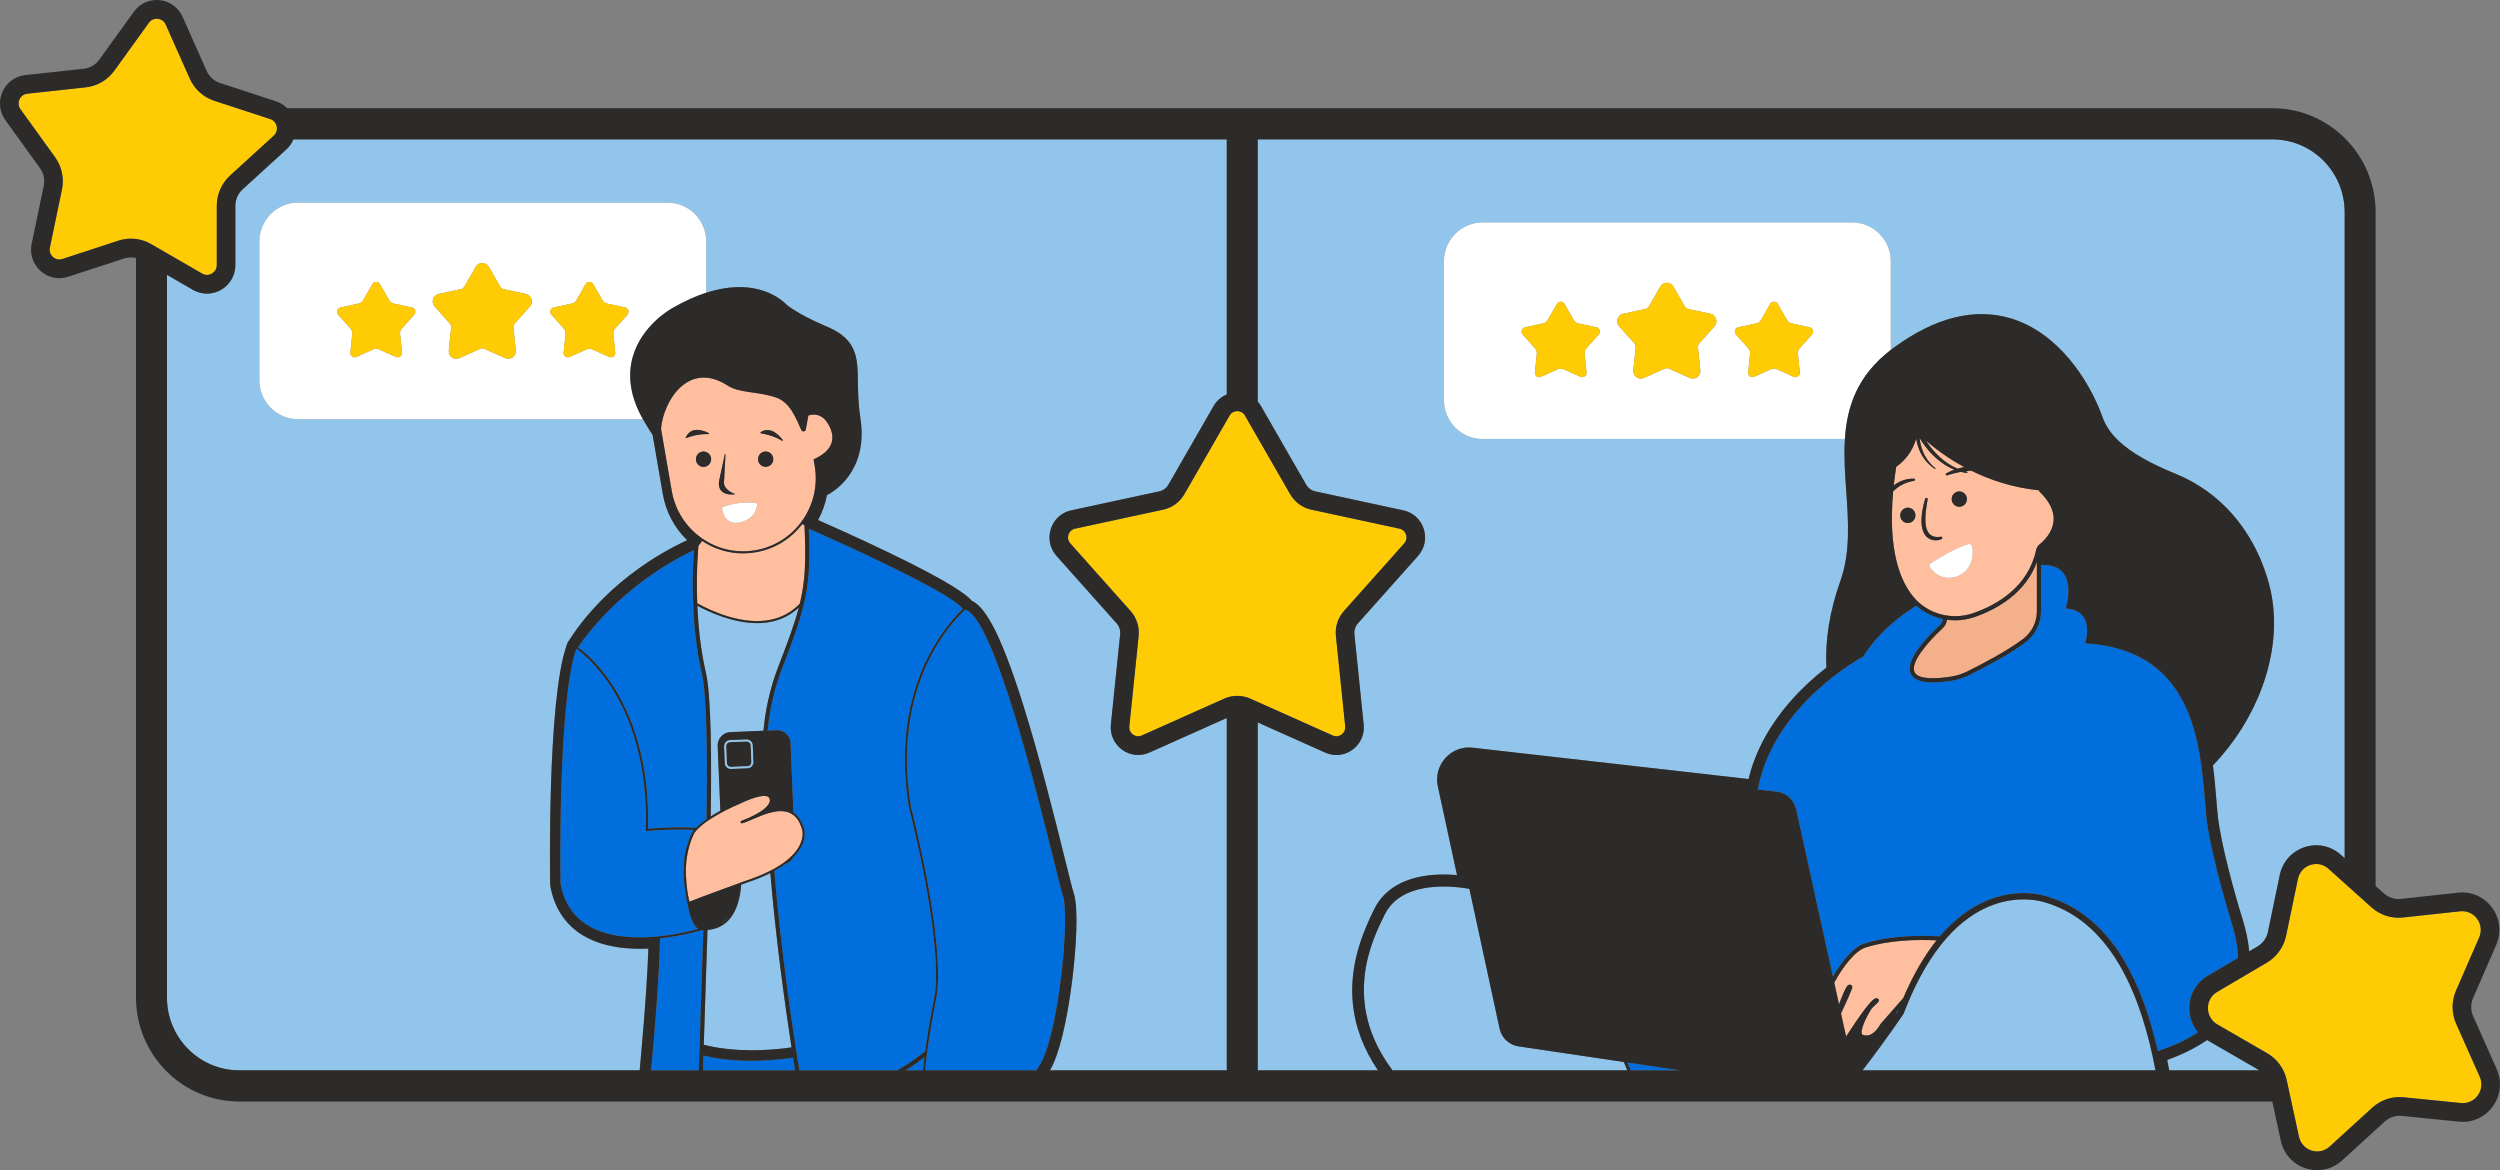
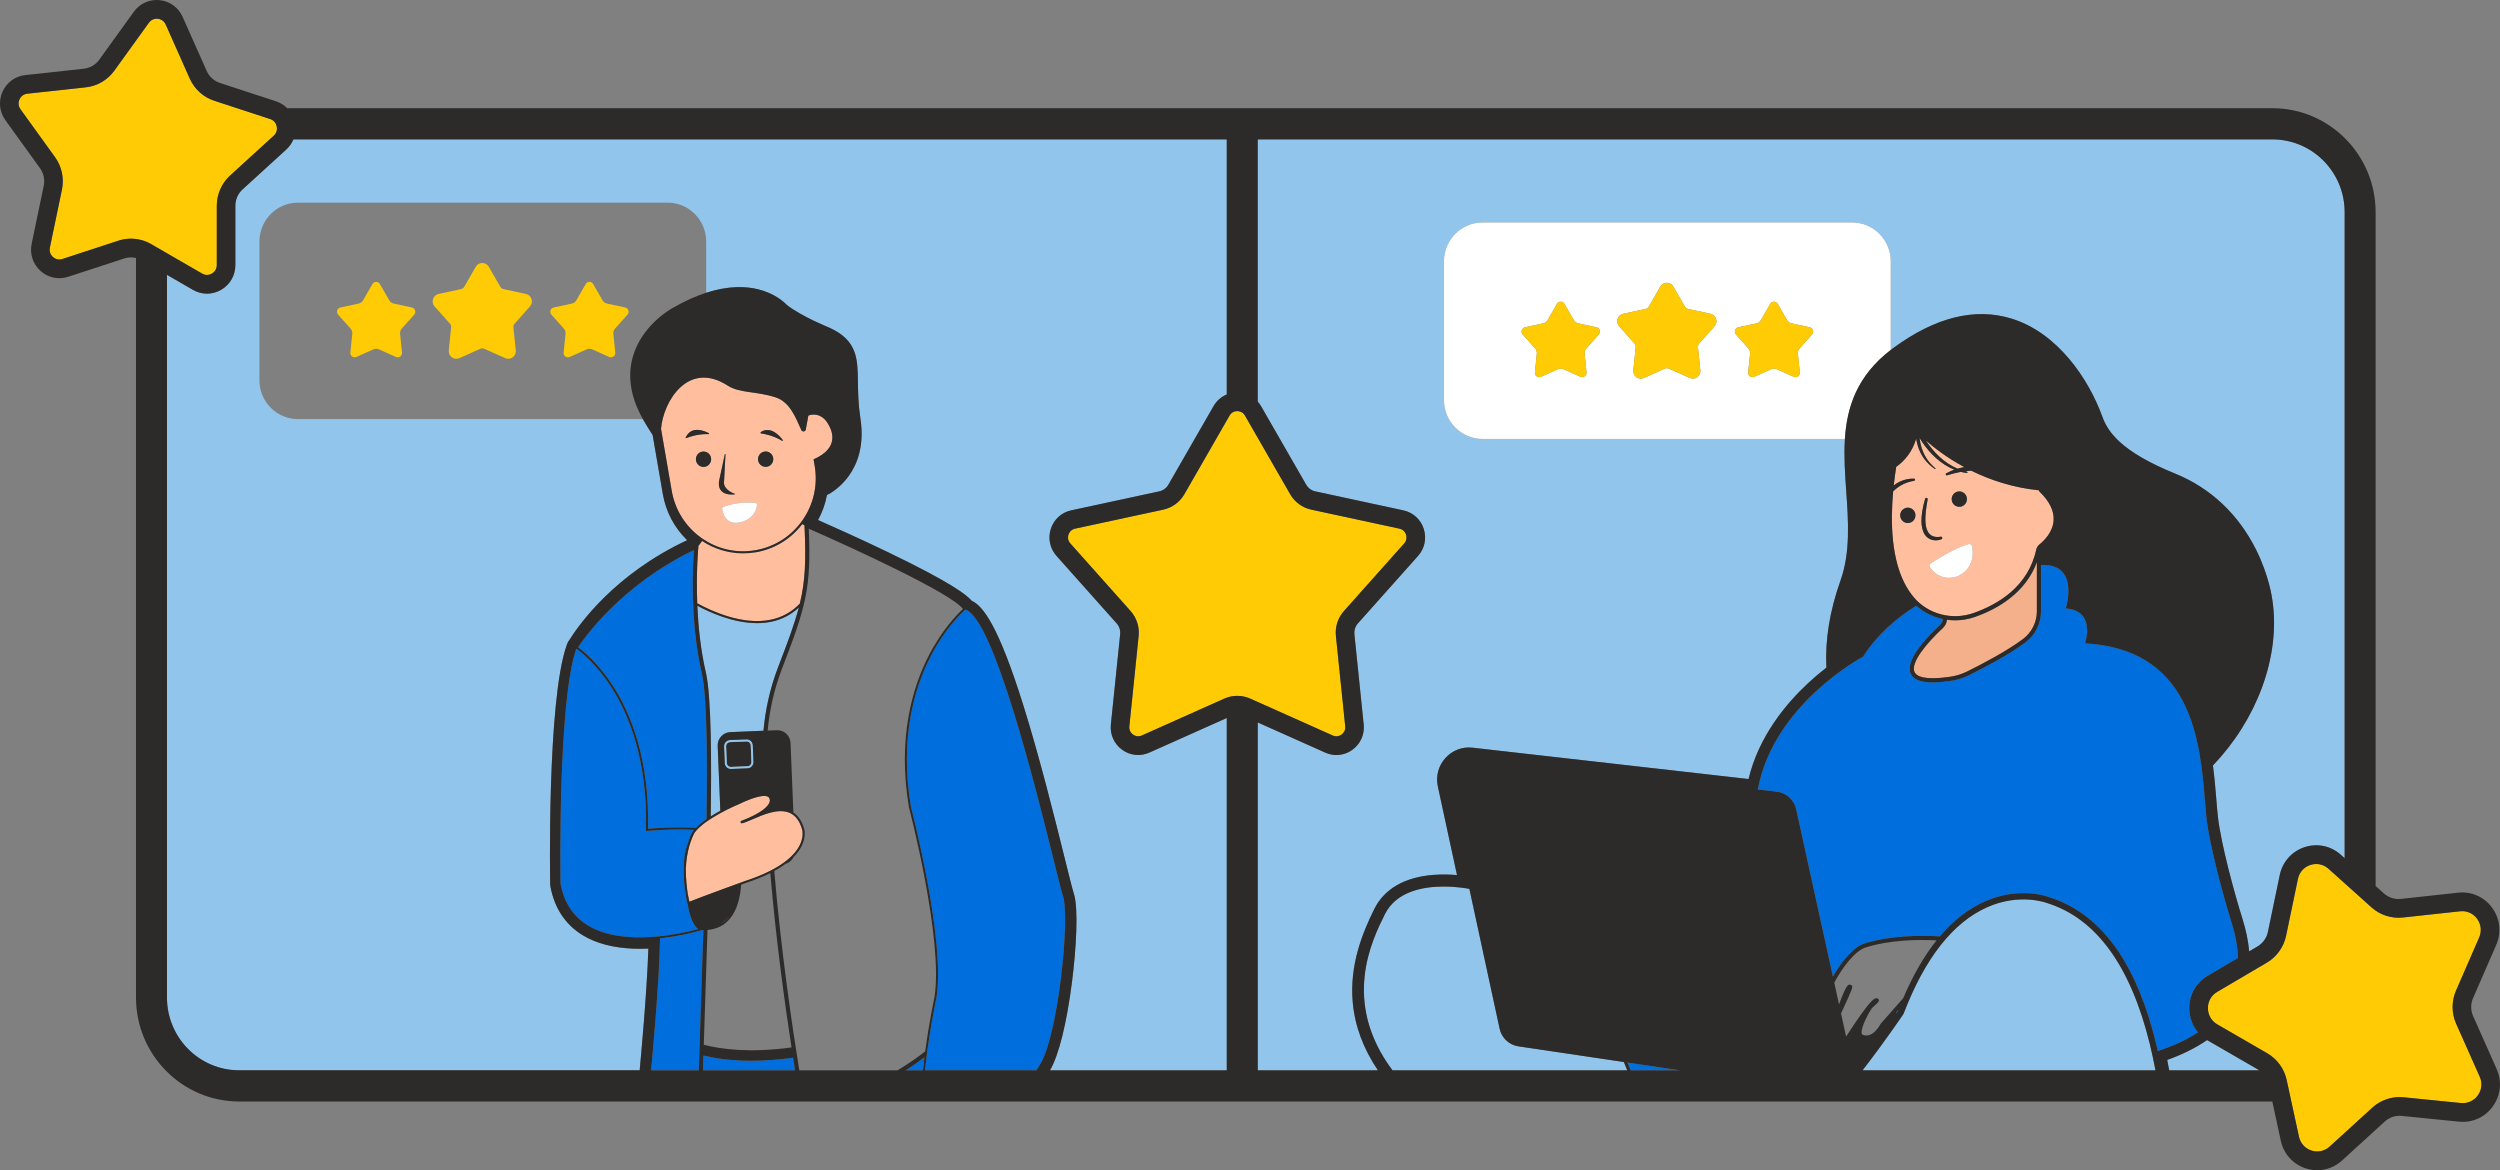
<svg xmlns="http://www.w3.org/2000/svg" width="329" height="154" viewBox="0 0 329 154" fill="none">
  <rect x="0" y="0" width="329" height="154" fill="#808080" stroke="none" />
  <g clip-path="url(#clip0_969_3131)">
    <path d="M161.442 94.487L151.252 99.042C150.058 99.575 148.716 99.432 147.66 98.659C146.603 97.886 146.053 96.644 146.189 95.336L147.414 83.44C147.466 82.937 147.303 82.432 146.967 82.056L139.035 73.158C138.163 72.18 137.884 70.849 138.287 69.598C138.69 68.348 139.693 67.436 140.969 67.162L152.577 64.659C153.069 64.554 153.494 64.242 153.746 63.804L159.696 53.455C160.106 52.741 160.719 52.208 161.441 51.91V18.343H38.609C38.401 18.845 38.083 19.305 37.662 19.688L31.925 24.921C31.32 25.472 30.973 26.26 30.973 27.082V34.88C30.973 36.238 30.278 37.454 29.111 38.134C28.526 38.474 27.883 38.645 27.241 38.645C26.599 38.645 25.966 38.477 25.383 38.141L21.972 36.169V131.278C21.972 136.567 26.228 140.854 31.478 140.854H84.177C84.335 139.203 85.128 130.685 85.323 124.834C84.66 124.864 84.017 124.867 83.4 124.845C80.714 124.746 78.463 124.157 76.708 123.092C74.393 121.687 72.949 119.503 72.42 116.6C72.407 116.535 72.401 116.468 72.399 116.403C72.394 116.162 71.969 92.156 74.587 84.867C74.605 84.805 74.626 84.745 74.652 84.688V84.682C74.705 84.547 74.777 84.422 74.87 84.314C76.203 82.164 80.888 75.563 90.402 71.103C90.41 71.097 90.417 71.092 90.425 71.087C88.748 69.467 87.628 67.359 87.224 65.015L85.883 57.244C85.485 56.637 85.09 55.998 84.707 55.343C84.67 55.281 84.639 55.22 84.603 55.158H39.221C36.416 55.158 34.141 52.867 34.141 50.04V31.786C34.141 28.959 36.416 26.668 39.221 26.668H87.853C90.659 26.668 92.933 28.959 92.933 31.786V38.526C95.922 37.563 98.2 37.688 99.746 38.067C101.942 38.604 103.168 39.737 103.546 40.137C105.549 41.682 109.031 43.078 109.066 43.092C109.082 43.098 109.1 43.105 109.116 43.114C112.826 44.784 112.859 47.19 112.9 50.237C112.917 51.545 112.939 53.169 113.234 55.12C114.294 62.152 109.505 64.804 108.947 65.089C108.906 65.112 108.864 65.135 108.822 65.159C108.607 66.305 108.211 67.413 107.651 68.439C109.368 69.195 113.083 70.851 116.896 72.689C125.229 76.702 127.228 78.303 127.869 79.057C129.375 79.755 131.386 82.355 134.644 92.739C136.808 99.638 138.798 107.65 140.115 112.951C140.678 115.221 141.124 117.011 141.3 117.548C141.966 119.557 141.601 125.027 141.087 129.101C140.385 134.666 139.329 138.912 138.17 140.857H161.441V94.49L161.442 94.487Z" fill="#92C5EB" />
-     <path d="M92.933 31.787C92.933 28.961 90.659 26.669 87.853 26.669H39.221C36.416 26.669 34.141 28.961 34.141 31.787V50.041C34.141 52.868 36.416 55.159 39.221 55.159H84.603C82.997 52.322 82.545 49.575 83.266 46.991C84.412 42.886 88.15 40.737 88.493 40.547C90.114 39.606 91.594 38.959 92.932 38.528V31.787H92.933ZM54.509 41.407L52.873 43.243C52.704 43.434 52.623 43.685 52.649 43.938L52.901 46.391C52.946 46.829 52.505 47.153 52.104 46.974L49.866 45.974C49.635 45.871 49.372 45.871 49.141 45.974L46.903 46.974C46.504 47.153 46.061 46.829 46.106 46.391L46.359 43.938C46.384 43.685 46.303 43.432 46.135 43.243L44.498 41.407C44.206 41.079 44.375 40.556 44.802 40.464L47.197 39.948C47.444 39.894 47.657 39.738 47.783 39.518L49.011 37.384C49.229 37.002 49.777 37.002 49.995 37.384L51.223 39.518C51.349 39.738 51.562 39.894 51.809 39.948L54.204 40.464C54.631 40.555 54.8 41.079 54.508 41.407H54.509ZM69.743 40.329L67.734 42.583C67.608 42.724 67.549 42.912 67.567 43.101L67.877 46.114C67.956 46.878 67.184 47.443 66.487 47.132L63.738 45.903C63.566 45.826 63.37 45.826 63.197 45.903L60.449 47.132C59.751 47.443 58.98 46.878 59.058 46.114L59.368 43.101C59.387 42.912 59.327 42.725 59.201 42.583L57.193 40.329C56.683 39.758 56.978 38.844 57.724 38.684L60.663 38.05C60.848 38.011 61.007 37.894 61.101 37.73L62.608 35.109C62.991 34.444 63.944 34.444 64.326 35.109L65.833 37.73C65.928 37.894 66.086 38.011 66.271 38.05L69.211 38.684C69.957 38.845 70.251 39.758 69.742 40.329H69.743ZM82.576 41.407L80.939 43.243C80.771 43.434 80.69 43.685 80.715 43.938L80.968 46.391C81.013 46.829 80.572 47.153 80.171 46.974L77.933 45.974C77.702 45.871 77.439 45.871 77.208 45.974L74.97 46.974C74.571 47.153 74.128 46.829 74.173 46.391L74.425 43.938C74.451 43.685 74.37 43.432 74.201 43.243L72.565 41.407C72.273 41.079 72.441 40.556 72.869 40.464L75.263 39.948C75.51 39.894 75.724 39.738 75.85 39.518L77.077 37.384C77.296 37.002 77.843 37.002 78.062 37.384L79.29 39.518C79.416 39.738 79.629 39.894 79.876 39.948L82.27 40.464C82.698 40.555 82.867 41.079 82.575 41.407H82.576Z" fill="white" />
    <path d="M69.212 38.684L66.272 38.05C66.087 38.011 65.928 37.894 65.835 37.73L64.328 35.109C63.944 34.444 62.991 34.444 62.61 35.109L61.102 37.73C61.009 37.894 60.85 38.011 60.665 38.05L57.725 38.684C56.978 38.845 56.685 39.758 57.194 40.33L59.203 42.583C59.329 42.724 59.389 42.912 59.37 43.101L59.06 46.114C58.981 46.878 59.752 47.443 60.45 47.132L63.199 45.903C63.371 45.826 63.567 45.826 63.739 45.903L66.488 47.132C67.186 47.443 67.957 46.878 67.879 46.114L67.569 43.101C67.55 42.912 67.61 42.725 67.736 42.583L69.745 40.33C70.254 39.758 69.959 38.844 69.213 38.684H69.212Z" fill="#FFCB05" />
    <path d="M82.272 40.464L79.878 39.948C79.63 39.895 79.417 39.739 79.291 39.518L78.063 37.384C77.845 37.002 77.297 37.002 77.079 37.384L75.851 39.518C75.725 39.739 75.512 39.895 75.264 39.948L72.87 40.464C72.443 40.555 72.274 41.079 72.566 41.408L74.203 43.243C74.371 43.434 74.453 43.685 74.427 43.938L74.174 46.391C74.129 46.829 74.571 47.154 74.971 46.974L77.209 45.974C77.44 45.872 77.704 45.872 77.934 45.974L80.172 46.974C80.572 47.154 81.014 46.829 80.969 46.391L80.717 43.938C80.691 43.685 80.772 43.432 80.941 43.243L82.577 41.408C82.869 41.079 82.701 40.557 82.273 40.464H82.272Z" fill="#FFCB05" />
    <path d="M54.205 40.464L51.811 39.948C51.564 39.895 51.351 39.739 51.224 39.518L49.997 37.384C49.778 37.002 49.231 37.002 49.012 37.384L47.785 39.518C47.658 39.739 47.445 39.895 47.198 39.948L44.804 40.464C44.376 40.555 44.208 41.079 44.5 41.408L46.136 43.243C46.304 43.434 46.386 43.685 46.36 43.938L46.107 46.391C46.063 46.829 46.504 47.154 46.905 46.974L49.142 45.974C49.373 45.872 49.637 45.872 49.868 45.974L52.106 46.974C52.505 47.154 52.948 46.829 52.903 46.391L52.65 43.938C52.624 43.685 52.706 43.432 52.874 43.243L54.511 41.408C54.803 41.079 54.634 40.557 54.206 40.464H54.205Z" fill="#FFCB05" />
    <path d="M104.636 140.854C104.553 140.34 104.465 139.784 104.373 139.193C102.322 139.482 100.49 139.597 98.877 139.597C96.184 139.597 94.092 139.277 92.572 138.907L92.51 140.853H104.638L104.636 140.854Z" fill="#006EDC" />
    <path d="M121.652 139.139C121.023 139.616 120.313 140.122 119.528 140.631C119.414 140.705 119.296 140.78 119.177 140.854H121.467C121.52 140.291 121.582 139.715 121.653 139.139H121.652Z" fill="#006EDC" />
    <path d="M105.128 79.946C104.116 80.89 102.92 81.517 101.548 81.811C100.918 81.946 100.276 82.005 99.636 82.005C96.467 82.005 93.33 80.556 91.769 79.711C91.888 82.413 92.199 85.525 92.899 88.534C93.633 91.683 93.638 100.811 93.531 107.439C93.953 107.172 94.385 106.925 94.798 106.702L94.449 98.163C94.409 97.202 95.155 96.386 96.11 96.347L100.478 96.165C100.696 93.706 101.244 90.798 102.434 87.719C103.716 84.399 104.578 82.057 105.131 79.946H105.128Z" fill="#92C5EB" />
-     <path d="M101.374 114.898C100.478 115.346 99.407 115.788 98.122 116.206C98.111 116.21 97.891 116.289 97.535 116.419C97.42 118.054 97.026 119.741 96.046 120.913C95.315 121.787 94.328 122.278 93.104 122.384L92.615 137.493C94.867 138.072 98.691 138.598 104.161 137.839C103.273 132.045 102.097 123.517 101.373 114.898H101.374Z" fill="#92C5EB" />
-     <path d="M99.484 72.675C98.915 72.775 98.346 72.824 97.781 72.824C95.873 72.824 94.013 72.262 92.395 71.185C92.243 71.408 92.086 71.621 91.92 71.82L91.905 71.969C91.9 72.021 91.596 75.17 91.757 79.394C93.527 80.37 97.728 82.353 101.494 81.544C102.958 81.229 104.218 80.522 105.257 79.437C105.989 76.412 106.081 73.753 105.872 69.166V69.122L105.573 68.974C104.07 70.939 101.924 72.248 99.484 72.675Z" fill="#FFBE9D" />
+     <path d="M99.484 72.675C95.873 72.824 94.013 72.262 92.395 71.185C92.243 71.408 92.086 71.621 91.92 71.82L91.905 71.969C91.9 72.021 91.596 75.17 91.757 79.394C93.527 80.37 97.728 82.353 101.494 81.544C102.958 81.229 104.218 80.522 105.257 79.437C105.989 76.412 106.081 73.753 105.872 69.166V69.122L105.573 68.974C104.07 70.939 101.924 72.248 99.484 72.675Z" fill="#FFBE9D" />
    <path d="M80.76 90.411C82.952 93.859 85.507 99.891 85.277 109.066C85.984 109.003 88.85 108.777 91.592 108.945C91.973 108.549 92.455 108.164 92.975 107.803C93.085 101.165 93.094 91.773 92.368 88.657C90.76 81.748 91.176 74.315 91.323 72.388C81.574 77.066 76.684 84.245 76.071 85.187C76.738 85.669 78.783 87.298 80.759 90.409L80.76 90.411Z" fill="#006EDC" />
    <path d="M92.561 122.406C92.496 122.406 92.431 122.406 92.363 122.403C92.108 122.481 89.792 123.172 86.862 123.48C86.763 129.29 85.876 138.816 85.68 140.854H91.963L92.561 122.406Z" fill="#006EDC" />
-     <path d="M121.752 138.363C122.242 134.695 122.968 131.23 122.98 131.172C124.164 123.673 119.661 106.417 119.615 106.243C118.067 97.058 120.131 90.409 122.135 86.447C123.963 82.833 126.079 80.731 126.72 80.142C125.287 78.107 112.001 72.009 106.433 69.579C106.757 77.277 106.118 79.686 102.937 87.919C101.78 90.915 101.24 93.746 101.023 96.143L102.229 96.092C102.688 96.073 103.132 96.237 103.473 96.553C103.813 96.869 104.013 97.3 104.032 97.764L104.407 106.925C105.045 107.339 105.515 108.042 105.806 109.022C105.818 109.055 106.145 109.999 105.507 111.312C105.294 111.751 104.955 112.255 104.429 112.788C104.357 112.932 104.264 113.069 104.153 113.19C103.944 113.419 103.686 113.582 103.401 113.672C102.975 113.987 102.477 114.307 101.895 114.624C102.757 125.012 104.287 135.302 105.184 140.853H118.105C119.539 140.003 120.765 139.132 121.748 138.362L121.752 138.363Z" fill="#006EDC" />
    <path d="M136.39 140.854C136.514 140.639 136.643 140.43 136.777 140.23C139.24 136.563 140.84 120.806 139.891 117.933C139.697 117.345 139.268 115.62 138.674 113.231C136.296 103.659 130.746 81.314 127.035 80.225C126.661 80.552 124.347 82.669 122.37 86.585C120.389 90.509 118.348 97.095 119.88 106.187C119.923 106.349 124.44 123.662 123.246 131.224C123.23 131.3 122.146 136.478 121.737 140.857H136.39V140.854Z" fill="#006EDC" />
    <path d="M95.838 120.738C95.892 120.672 95.944 120.605 95.995 120.537C95.588 121.039 95.132 121.399 94.711 121.655C95.14 121.429 95.517 121.124 95.839 120.738H95.838Z" fill="#006EDC" />
    <path d="M91.879 122.259C90.978 121.607 90.602 119.668 90.493 118.962C90.469 118.939 90.452 118.91 90.445 118.877C90.418 118.741 90.334 118.312 90.246 117.709C90.019 116.474 89.95 115.359 89.982 114.371C89.985 113.275 90.095 112.167 90.42 111.283C90.467 111.153 90.519 110.993 90.574 110.822C90.692 110.457 90.826 110.042 90.971 109.769C91.024 109.669 91.088 109.57 91.157 109.471C91.211 109.367 91.26 109.279 91.301 109.211C88.297 109.059 85.205 109.349 85.152 109.353L84.999 109.368L85.003 109.213C85.263 100.031 82.72 94.009 80.542 90.573C78.505 87.362 76.398 85.752 75.844 85.361C73.399 92.327 73.756 115.651 73.765 116.284C74.22 118.758 75.437 120.613 77.384 121.794C82.145 124.684 89.977 122.785 91.879 122.258V122.259Z" fill="#006EDC" />
    <path d="M105.264 111.193C105.852 109.984 105.551 109.118 105.549 109.109C105.232 108.048 104.707 107.34 103.983 107.001C102.505 106.308 100.478 107.19 98.996 107.833C98.452 108.07 97.982 108.273 97.653 108.345C97.571 108.362 97.49 108.315 97.466 108.232C97.442 108.149 97.484 108.064 97.564 108.033C100.388 106.949 101.093 106.05 101.26 105.613C101.365 105.342 101.291 105.191 101.289 105.184L101.275 105.146C101.247 105.001 101.171 104.898 101.04 104.834C100.918 104.774 100.759 104.747 100.574 104.747C99.677 104.747 98.161 105.372 97.281 105.81L97.266 105.816C97.072 105.897 92.723 107.714 91.389 109.613C91.005 110.35 90.327 111.981 90.252 114.394C90.252 115.606 90.387 116.806 90.512 117.657C90.572 117.981 90.641 118.312 90.724 118.654C90.724 118.659 90.725 118.664 90.726 118.668C91.98 118.147 97.97 115.97 98.034 115.948L98.049 115.944C102.865 114.376 104.632 112.495 105.265 111.193H105.264Z" fill="#FFBE9D" />
    <path d="M92.307 70.795C94.393 72.274 96.924 72.846 99.438 72.405C101.95 71.965 104.143 70.565 105.611 68.464C107.079 66.362 107.647 63.811 107.21 61.28L107.067 60.451C110.537 58.922 109.586 56.644 108.804 55.511C108.42 54.953 107.808 54.571 107.135 54.555C106.847 54.548 106.596 54.601 106.376 54.694C106.256 55.391 106.138 56.028 106.043 56.522C105.985 56.824 105.576 56.869 105.451 56.588C104.671 54.823 103.897 52.886 102.072 52.291C99.523 51.46 97.351 51.764 95.755 50.738C90.559 47.395 87.289 52.812 86.989 56.428L88.395 64.574C88.832 67.105 90.221 69.315 92.307 70.794V70.795ZM99.631 66.451C99.389 68.505 97.219 68.777 97.219 68.777C95.507 69.049 95.118 67.55 95.033 66.981C95.015 66.859 95.083 66.739 95.198 66.696C97.021 66.029 98.76 66.105 99.396 66.165C99.54 66.179 99.647 66.308 99.631 66.453V66.451ZM100.124 56.873L100.273 56.768C101.518 56.128 102.626 57.371 103.012 57.917C103.054 57.976 102.985 58.049 102.924 58.012C101.791 57.326 100.648 57.108 100.163 57.04C100.08 57.029 100.054 56.921 100.124 56.873ZM100.775 59.415C101.329 59.424 101.772 59.883 101.764 60.441C101.756 61 101.3 61.446 100.746 61.437C100.192 61.429 99.749 60.97 99.757 60.411C99.765 59.853 100.221 59.407 100.775 59.415ZM94.645 63.23L95.387 59.778C95.398 59.726 95.475 59.736 95.472 59.789L95.295 63.205C95.075 64.28 96.209 64.81 96.677 64.981C96.721 64.997 96.711 65.061 96.663 65.066C94.111 65.271 94.644 63.23 94.644 63.23H94.645ZM92.569 61.444C92.015 61.436 91.572 60.976 91.581 60.418C91.589 59.86 92.045 59.414 92.599 59.422C93.153 59.431 93.596 59.89 93.588 60.448C93.579 61.007 93.123 61.453 92.569 61.444ZM93.254 57.131C91.889 57.081 90.749 57.475 90.315 57.651C90.257 57.674 90.202 57.608 90.236 57.555L90.41 57.273C91.2 56.084 92.698 56.701 93.286 57.008C93.347 57.04 93.323 57.133 93.254 57.131Z" fill="#FFBE9D" />
    <path d="M96.665 65.066C96.711 65.061 96.722 64.997 96.678 64.981C96.21 64.81 95.076 64.28 95.296 63.205L95.474 59.789C95.477 59.736 95.401 59.725 95.388 59.778L94.647 63.23C94.647 63.23 94.113 65.271 96.666 65.066H96.665Z" fill="#2C2B2A" />
    <path d="M100.163 57.041C100.647 57.106 101.791 57.326 102.924 58.012C102.985 58.049 103.053 57.976 103.012 57.917C102.627 57.372 101.518 56.129 100.273 56.768L100.124 56.874C100.056 56.922 100.08 57.029 100.163 57.041Z" fill="#2C2B2A" />
    <path d="M90.41 57.273L90.236 57.555C90.204 57.608 90.257 57.674 90.315 57.651C90.748 57.475 91.889 57.081 93.254 57.131C93.323 57.133 93.349 57.041 93.286 57.008C92.7 56.701 91.2 56.084 90.41 57.273Z" fill="#2C2B2A" />
    <path d="M99.397 66.165C98.761 66.105 97.022 66.029 95.2 66.696C95.084 66.739 95.015 66.858 95.034 66.981C95.119 67.55 95.508 69.049 97.22 68.777C97.22 68.777 99.39 68.505 99.632 66.451C99.648 66.306 99.541 66.178 99.397 66.164V66.165Z" fill="white" />
    <path d="M98.747 100.666C98.843 100.56 98.893 100.422 98.888 100.278L98.798 98.091C98.786 97.801 98.549 97.574 98.263 97.574C98.257 97.574 98.248 97.574 98.242 97.574L96.07 97.664C95.775 97.676 95.545 97.928 95.557 98.225L95.647 100.412C95.652 100.556 95.713 100.689 95.819 100.787C95.924 100.884 96.062 100.935 96.203 100.93L98.375 100.839C98.517 100.834 98.649 100.772 98.747 100.666Z" fill="#2C2B2A" />
    <path d="M98.231 97.3L96.059 97.391C95.615 97.408 95.268 97.789 95.287 98.236L95.376 100.423C95.384 100.641 95.477 100.841 95.636 100.989C95.786 101.128 95.978 101.203 96.181 101.203C96.192 101.203 96.205 101.203 96.216 101.203L98.387 101.113C98.603 101.103 98.801 101.012 98.948 100.852C99.094 100.692 99.169 100.485 99.161 100.268L99.071 98.08C99.052 97.633 98.676 97.282 98.232 97.302L98.231 97.3ZM95.82 100.786C95.716 100.689 95.653 100.556 95.648 100.411L95.558 98.224C95.546 97.927 95.775 97.675 96.072 97.663L98.243 97.572C98.251 97.572 98.258 97.572 98.265 97.572C98.55 97.572 98.787 97.799 98.8 98.09L98.889 100.277C98.895 100.421 98.844 100.559 98.748 100.664C98.652 100.77 98.519 100.833 98.376 100.838L96.205 100.928C96.063 100.935 95.925 100.883 95.82 100.786Z" fill="#92C5EB" />
    <path d="M100.746 61.437C101.3 61.446 101.756 61 101.764 60.441C101.772 59.883 101.329 59.424 100.775 59.415C100.221 59.407 99.765 59.853 99.757 60.411C99.749 60.969 100.192 61.429 100.746 61.437Z" fill="#2C2B2A" />
    <path d="M92.599 59.422C92.045 59.414 91.589 59.86 91.581 60.418C91.573 60.977 92.015 61.436 92.569 61.444C93.123 61.453 93.58 61.007 93.588 60.448C93.596 59.89 93.153 59.431 92.599 59.422Z" fill="#2C2B2A" />
    <path d="M297.15 140.745L290.572 136.943C290.531 136.92 290.493 136.894 290.454 136.869C288.986 137.884 287.233 138.761 285.202 139.488C285.295 139.942 285.382 140.397 285.466 140.854H297.324C297.267 140.816 297.21 140.779 297.15 140.745Z" fill="#92C5EB" />
    <path d="M181.335 140.854C179.406 138.003 178.296 135.012 178.019 131.901C177.58 126.972 179.307 122.746 180.861 119.615C182.173 116.972 184.871 115.422 188.664 115.133C189.8 115.047 190.872 115.086 191.741 115.163L189.219 103.5C188.927 102.151 189.287 100.79 190.205 99.765C191.123 98.741 192.431 98.241 193.791 98.396L230.107 102.521C231.452 96.887 235.066 92.576 237.954 89.893C238.711 89.192 239.515 88.509 240.352 87.856C240.161 84.256 240.784 80.404 242.207 76.4C243.526 72.69 243.241 68.613 242.964 64.67C242.802 62.37 242.641 60.043 242.786 57.766H195.105C192.299 57.766 190.024 55.474 190.024 52.648V34.393C190.024 31.567 192.299 29.275 195.105 29.275H243.737C246.542 29.275 248.817 31.567 248.817 34.393V46.056C248.936 45.963 249.058 45.871 249.183 45.78C254.678 41.747 259.898 40.45 264.7 41.923C270.747 43.778 274.848 49.814 276.67 54.845C277.382 56.808 279.112 59.433 286.232 62.319C290.892 64.207 294.585 67.68 296.91 72.363C298.595 75.757 298.997 78.626 299.036 78.941C299.592 82.577 299.118 86.573 297.665 90.499C296.278 94.243 294.055 97.771 291.218 100.737C291.429 102.324 291.552 103.816 291.661 105.15C291.729 105.983 291.794 106.769 291.87 107.454C292.264 111.026 294.063 117.608 295.105 120.917C295.576 122.417 295.869 123.845 295.989 125.201L297.085 124.556C297.789 124.142 298.289 123.443 298.456 122.638L300.013 115.16C300.375 113.419 301.593 112.048 303.27 111.491C304.947 110.934 306.736 111.309 308.054 112.493L308.554 112.941V27.92C308.554 22.631 304.298 18.343 299.048 18.343H165.514V52.845C165.679 53.029 165.825 53.233 165.953 53.455L171.902 63.804C172.153 64.242 172.58 64.554 173.071 64.659L184.679 67.162C185.956 67.436 186.958 68.348 187.361 69.598C187.765 70.849 187.485 72.18 186.613 73.158L178.681 82.056C178.346 82.432 178.183 82.937 178.234 83.44L179.459 95.336C179.594 96.644 179.044 97.886 177.989 98.659C177.355 99.122 176.617 99.359 175.872 99.359C175.375 99.359 174.873 99.254 174.397 99.04L165.513 95.07V140.853H181.331L181.335 140.854Z" fill="#92C5EB" />
    <path d="M248.82 34.395C248.82 31.568 246.545 29.277 243.739 29.277H195.108C192.302 29.277 190.027 31.568 190.027 34.395V52.649C190.027 55.475 192.302 57.767 195.108 57.767H242.789C243.06 53.527 244.403 49.46 248.82 46.057V34.395ZM210.396 44.015L208.759 45.851C208.591 46.04 208.509 46.293 208.535 46.546L208.788 48.999C208.833 49.437 208.391 49.761 207.991 49.582L205.753 48.582C205.522 48.479 205.258 48.479 205.028 48.582L202.79 49.582C202.39 49.761 201.948 49.437 201.992 48.999L202.245 46.546C202.271 46.293 202.189 46.04 202.021 45.851L200.385 44.015C200.093 43.687 200.261 43.164 200.689 43.071L203.083 42.555C203.33 42.502 203.543 42.346 203.67 42.126L204.897 39.992C205.116 39.61 205.663 39.61 205.882 39.992L207.109 42.126C207.236 42.346 207.449 42.502 207.696 42.555L210.09 43.071C210.518 43.163 210.686 43.687 210.394 44.015H210.396ZM225.631 42.937L223.622 45.19C223.496 45.331 223.436 45.52 223.455 45.709L223.765 48.721C223.844 49.486 223.072 50.051 222.374 49.739L219.626 48.511C219.453 48.434 219.258 48.434 219.085 48.511L216.337 49.739C215.639 50.051 214.867 49.486 214.946 48.721L215.256 45.709C215.275 45.52 215.215 45.333 215.089 45.19L213.08 42.937C212.571 42.365 212.866 41.451 213.611 41.291L216.551 40.658C216.736 40.618 216.895 40.502 216.989 40.338L218.496 37.716C218.879 37.051 219.832 37.051 220.214 37.716L221.721 40.338C221.815 40.502 221.974 40.618 222.158 40.658L225.098 41.291C225.845 41.453 226.139 42.365 225.629 42.937H225.631ZM238.462 44.015L236.826 45.851C236.658 46.04 236.576 46.293 236.602 46.546L236.855 48.999C236.899 49.437 236.458 49.761 236.057 49.582L233.819 48.582C233.589 48.479 233.325 48.479 233.094 48.582L230.856 49.582C230.457 49.761 230.014 49.437 230.059 48.999L230.312 46.546C230.338 46.293 230.256 46.04 230.088 45.851L228.451 44.015C228.159 43.687 228.328 43.164 228.756 43.071L231.15 42.555C231.397 42.502 231.61 42.346 231.736 42.126L232.964 39.992C233.183 39.61 233.73 39.61 233.948 39.992L235.176 42.126C235.302 42.346 235.516 42.502 235.763 42.555L238.157 43.071C238.585 43.163 238.753 43.687 238.461 44.015H238.462Z" fill="white" />
    <path d="M225.1 41.29L222.16 40.657C221.975 40.617 221.816 40.501 221.723 40.336L220.215 37.715C219.832 37.05 218.879 37.05 218.497 37.715L216.99 40.336C216.896 40.501 216.737 40.617 216.553 40.657L213.613 41.29C212.866 41.451 212.572 42.364 213.082 42.936L215.09 45.189C215.216 45.33 215.276 45.519 215.257 45.707L214.948 48.72C214.869 49.485 215.64 50.05 216.338 49.738L219.087 48.509C219.259 48.433 219.455 48.433 219.627 48.509L222.376 49.738C223.074 50.05 223.845 49.485 223.766 48.72L223.457 45.707C223.438 45.519 223.497 45.331 223.624 45.189L225.632 42.936C226.141 42.364 225.847 41.45 225.101 41.29H225.1Z" fill="#FFCB05" />
    <path d="M238.158 43.071L235.764 42.555C235.517 42.502 235.304 42.346 235.177 42.126L233.95 39.992C233.731 39.61 233.184 39.61 232.965 39.992L231.738 42.126C231.611 42.346 231.398 42.502 231.151 42.555L228.757 43.071C228.329 43.163 228.161 43.687 228.453 44.015L230.089 45.851C230.257 46.04 230.339 46.293 230.313 46.546L230.061 48.999C230.016 49.437 230.457 49.761 230.858 49.582L233.096 48.582C233.326 48.479 233.59 48.479 233.821 48.582L236.059 49.582C236.458 49.761 236.901 49.437 236.856 48.999L236.603 46.546C236.577 46.293 236.659 46.04 236.827 45.851L238.464 44.015C238.756 43.687 238.587 43.164 238.16 43.071H238.158Z" fill="#FFCB05" />
    <path d="M210.091 43.071L207.697 42.555C207.45 42.502 207.237 42.346 207.111 42.126L205.883 39.992C205.664 39.61 205.117 39.61 204.898 39.992L203.671 42.126C203.544 42.346 203.331 42.502 203.084 42.555L200.69 43.071C200.262 43.163 200.094 43.687 200.386 44.015L202.022 45.851C202.191 46.04 202.272 46.293 202.246 46.546L201.994 48.999C201.949 49.437 202.39 49.761 202.791 49.582L205.029 48.582C205.26 48.479 205.523 48.479 205.754 48.582L207.992 49.582C208.391 49.761 208.834 49.437 208.789 48.999L208.536 46.546C208.511 46.293 208.592 46.04 208.76 45.851L210.397 44.015C210.689 43.687 210.52 43.164 210.093 43.071H210.091Z" fill="#FFCB05" />
    <path d="M214.168 139.831C214.305 140.17 214.446 140.512 214.593 140.854H221.058L214.168 139.831Z" fill="#006EDC" />
    <path d="M294.529 126.061C294.48 124.601 294.195 123.038 293.671 121.371C292.612 118.006 290.781 111.297 290.375 107.62C290.298 106.912 290.231 106.116 290.163 105.273C289.862 101.601 289.449 96.574 287.369 92.472C284.908 87.62 280.717 85.067 274.557 84.666L274.382 84.655L274.438 84.487C274.445 84.468 275.061 82.547 274.233 81.25C273.805 80.582 273.061 80.187 272.022 80.076L271.858 80.058L271.907 79.9C271.916 79.87 272.816 76.876 271.452 75.304C270.85 74.612 269.891 74.292 268.597 74.343V80.444C268.597 82.031 267.853 83.544 266.606 84.491C264.439 86.139 261.002 87.925 259.146 88.843C258.369 89.227 257.542 89.484 256.688 89.607C255.804 89.736 255.031 89.799 254.368 89.799C252.774 89.799 251.817 89.427 251.464 88.676C250.646 86.942 253.526 83.901 255.315 82.242C255.533 82.039 255.663 81.768 255.68 81.477C255.68 81.472 255.68 81.466 255.68 81.461C254.387 81.187 253.175 80.588 252.178 79.703C249.564 81.344 247.034 83.521 245.197 86.386L245.178 86.416L245.146 86.432C245.116 86.449 242.134 88.045 238.953 91C236.041 93.705 232.366 98.133 231.336 103.896L233.807 104.176C235.071 104.32 236.105 105.257 236.381 106.509L241.214 128.513C242.405 126.441 243.969 124.604 245.341 124.169C248.78 123.075 252.815 123.079 255.286 123.224C257.095 121.092 259.102 119.541 261.297 118.587C265.756 116.649 269.347 117.939 269.654 118.057C273.292 119.192 276.37 121.603 278.801 125.224C280.86 128.29 282.51 132.309 283.703 137.171C283.796 137.55 283.885 137.932 283.971 138.314C286.036 137.634 287.807 136.811 289.272 135.85C288.538 134.982 288.122 133.876 288.118 132.683C288.111 130.904 289.017 129.305 290.542 128.407L294.533 126.057L294.529 126.061Z" fill="#006EDC" />
    <path d="M249.518 133.259C249.539 133.282 249.561 133.307 249.581 133.331C249.678 133.189 249.746 133.089 249.78 133.038C249.797 132.99 249.816 132.945 249.835 132.897L249.518 133.259Z" fill="#006EDC" />
-     <path d="M245.501 124.695C244.159 125.121 242.54 127.163 241.387 129.323L242.015 132.179C242.022 132.16 242.03 132.14 242.037 132.12C242.949 129.647 243.191 129.611 243.385 129.581C243.513 129.562 243.634 129.617 243.711 129.726C243.829 129.895 243.86 129.941 242.387 133.133C242.35 133.212 242.314 133.293 242.277 133.372L242.944 136.411C243.279 135.891 243.691 135.263 244.117 134.635C246.249 131.498 246.671 131.413 246.875 131.372C247.113 131.324 247.209 131.488 247.225 131.523C247.338 131.747 247.19 131.884 246.792 132.252C246.647 132.386 246.483 132.539 246.325 132.698C245.605 133.806 244.729 135.621 245.054 136.134C245.152 136.189 245.47 136.34 245.896 136.24C246.45 136.111 247 135.597 247.483 134.754L247.515 134.709L250.459 131.361C251.749 128.34 253.214 125.8 254.849 123.752C252.403 123.632 248.685 123.681 245.499 124.695H245.501Z" fill="#FFBE9D" />
    <path d="M214.149 140.854C213.994 140.488 213.845 140.124 213.7 139.761L199.822 137.699C198.597 137.517 197.612 136.59 197.348 135.371L193.372 116.977C193.136 116.929 191.749 116.667 190.001 116.667C187.302 116.667 183.745 117.295 182.245 120.318C180.528 123.775 176.522 131.85 183.248 140.854H214.149Z" fill="#92C5EB" />
    <path d="M283.66 140.854C283.439 139.679 283.19 138.515 282.909 137.372C280.382 127.079 275.835 120.845 269.396 118.842L269.362 118.83C269.332 118.819 265.815 117.479 261.517 119.389C257.007 121.395 253.308 126.101 250.521 133.378L250.505 133.421L250.479 133.46C250.436 133.525 248.185 136.873 245.11 140.856H283.657L283.66 140.854Z" fill="#92C5EB" />
    <path d="M251.952 88.445C252.213 88.999 253.233 89.557 256.608 89.068C257.405 88.954 258.177 88.713 258.902 88.354C260.741 87.445 264.144 85.678 266.275 84.057C267.387 83.212 268.05 81.863 268.05 80.447V73.981C266.522 78.08 262.845 80.162 259.865 81.201C259.027 81.493 258.16 81.634 257.3 81.634C256.935 81.634 256.572 81.607 256.214 81.556C256.178 81.974 255.99 82.359 255.679 82.648C253.506 84.663 251.385 87.243 251.951 88.445H251.952Z" fill="#F3B08B" />
    <path d="M257.615 61.673C257.907 61.588 258.206 61.521 258.506 61.474C256.185 60.223 254.467 58.872 253.446 57.972C254.478 59.547 255.873 60.941 257.615 61.673Z" fill="#FFBE9D" />
    <path d="M259.689 80.683C262.884 79.57 266.913 77.22 267.963 72.353C268.024 72.073 268.182 71.818 268.407 71.636C268.938 71.21 270.183 70.043 270.259 68.427C270.316 67.204 269.696 65.954 268.415 64.71L268.374 64.67L268.353 64.617C268.353 64.617 268.336 64.579 268.313 64.522C264.844 64.169 261.853 63.141 259.431 61.948C259.165 61.953 258.898 61.974 258.631 62.007C258.716 62.029 258.859 62.065 258.86 62.065C258.969 62.091 258.94 62.265 258.825 62.249C258.559 62.213 258.298 62.161 258.043 62.096C257.432 62.206 256.827 62.37 256.249 62.551C256.089 62.611 255.977 62.381 256.127 62.292C256.459 62.108 256.815 61.945 257.186 61.811C255.437 61.102 253.973 59.704 252.933 58.132C252.824 57.969 252.72 57.804 252.618 57.637C252.713 58.53 252.972 59.404 253.443 60.176C253.767 60.729 254.207 61.208 254.698 61.633C254.748 61.674 254.687 61.759 254.633 61.719C254.361 61.532 254.094 61.334 253.858 61.097C252.907 60.212 252.372 59.005 252.17 57.734C251.659 59.492 250.624 60.663 249.542 61.438C249.422 62.195 249.31 63.015 249.217 63.875C249.731 63.48 250.328 63.193 250.961 63.067C251.265 63 251.578 62.982 251.884 62.987C251.963 62.989 252.026 63.054 252.024 63.134C252.024 63.204 251.973 63.26 251.909 63.272C251.621 63.328 251.337 63.379 251.067 63.474C250.338 63.703 249.683 64.127 249.14 64.662C249.048 65.689 248.985 66.763 248.976 67.85C248.934 72.697 249.913 76.323 251.882 78.63C253.761 80.831 256.899 81.656 259.69 80.682L259.689 80.683ZM251.542 68.713C251.053 68.976 250.445 68.788 250.184 68.294C249.924 67.8 250.11 67.189 250.6 66.926C251.089 66.663 251.697 66.851 251.958 67.345C252.219 67.839 252.032 68.45 251.542 68.713ZM257.373 64.789C257.862 64.527 258.471 64.714 258.731 65.208C258.992 65.7 258.806 66.313 258.316 66.576C257.826 66.839 257.219 66.651 256.958 66.157C256.697 65.663 256.883 65.052 257.373 64.789ZM259.074 71.602C259.28 71.553 259.489 71.68 259.529 71.891C259.685 72.713 259.827 74.76 257.72 75.787C257.72 75.787 255.527 76.841 253.98 74.653C253.858 74.479 253.905 74.236 254.084 74.122C254.975 73.555 257.547 71.97 259.074 71.602ZM252.961 67.322C253.047 66.748 253.184 66.19 253.343 65.642C253.37 65.549 253.466 65.497 253.557 65.522C253.644 65.549 253.696 65.636 253.678 65.724C253.495 66.748 253.323 67.777 253.396 68.816C253.49 70.089 254.097 70.858 255.404 70.627C255.604 70.594 255.685 70.881 255.498 70.959C254.549 71.36 253.466 70.966 253.103 69.973C252.775 69.122 252.834 68.2 252.96 67.32L252.961 67.322Z" fill="#FFBE9D" />
    <path d="M253.98 74.653C255.527 76.841 257.72 75.787 257.72 75.787C259.827 74.758 259.684 72.713 259.529 71.891C259.489 71.68 259.28 71.553 259.074 71.602C257.547 71.97 254.977 73.553 254.085 74.122C253.905 74.236 253.858 74.479 253.98 74.653Z" fill="white" />
    <path d="M255.501 70.961C255.687 70.883 255.607 70.595 255.407 70.628C254.099 70.859 253.494 70.091 253.399 68.817C253.325 67.778 253.498 66.75 253.681 65.725C253.699 65.637 253.647 65.549 253.56 65.524C253.468 65.496 253.371 65.55 253.346 65.643C253.187 66.192 253.05 66.751 252.964 67.323C252.838 68.203 252.779 69.125 253.107 69.976C253.471 70.969 254.553 71.363 255.502 70.962L255.501 70.961Z" fill="#2C2B2A" />
    <path d="M250.6 66.926C250.111 67.189 249.925 67.8 250.184 68.294C250.444 68.788 251.052 68.974 251.542 68.713C252.031 68.45 252.217 67.839 251.958 67.345C251.698 66.851 251.09 66.665 250.6 66.926Z" fill="#2C2B2A" />
    <path d="M258.316 66.575C258.805 66.312 258.991 65.7 258.731 65.207C258.471 64.714 257.864 64.527 257.373 64.788C256.885 65.05 256.699 65.662 256.958 66.156C257.217 66.65 257.826 66.836 258.316 66.575Z" fill="#2C2B2A" />
    <path d="M17.227 31.411C18.151 31.411 19.07 31.652 19.886 32.124L26.6 36.005C27.181 36.34 27.693 36.114 27.886 36.002C28.079 35.89 28.529 35.555 28.529 34.88V27.082C28.529 25.567 29.168 24.114 30.284 23.096L36.022 17.863C36.519 17.41 36.463 16.851 36.417 16.63C36.371 16.41 36.193 15.877 35.556 15.668L28.194 13.259C26.763 12.791 25.588 11.729 24.973 10.345L21.806 3.23C21.532 2.614 20.986 2.494 20.765 2.471C20.542 2.447 19.984 2.453 19.59 2.999L15.041 9.307C14.157 10.534 12.791 11.33 11.294 11.493L3.599 12.329C2.933 12.402 2.651 12.887 2.56 13.092C2.469 13.298 2.302 13.835 2.696 14.381L7.245 20.689C8.129 21.916 8.46 23.471 8.151 24.954L6.562 32.585C6.425 33.246 6.795 33.666 6.961 33.816C7.127 33.967 7.582 34.294 8.219 34.084L15.58 31.675C16.117 31.5 16.673 31.412 17.227 31.412V31.411Z" fill="#FFCB05" />
    <path d="M184.796 71.513C185.204 71.056 185.102 70.554 185.039 70.36C184.977 70.166 184.767 69.699 184.17 69.571L172.562 67.068C171.397 66.817 170.387 66.078 169.789 65.04L163.84 54.69C163.535 54.159 163.029 54.102 162.826 54.102C162.622 54.102 162.117 54.159 161.811 54.69L155.862 65.04C155.264 66.078 154.254 66.818 153.089 67.068L141.481 69.571C140.885 69.699 140.674 70.166 140.612 70.36C140.549 70.554 140.448 71.056 140.855 71.513L148.787 80.411C149.583 81.305 149.968 82.502 149.846 83.695L148.621 95.59C148.559 96.2 148.934 96.546 149.098 96.667C149.262 96.787 149.705 97.04 150.262 96.791L161.113 91.941C161.658 91.698 162.242 91.576 162.827 91.576C163.412 91.576 163.996 91.698 164.541 91.941L175.392 96.791C175.949 97.04 176.392 96.787 176.556 96.667C176.721 96.546 177.095 96.2 177.033 95.59L175.808 83.695C175.686 82.5 176.071 81.303 176.867 80.411L184.799 71.513H184.796Z" fill="#FFCB05" />
    <path d="M323.231 134.725C322.615 133.342 322.609 131.752 323.214 130.364L326.261 123.367C326.615 122.552 326.516 121.637 325.993 120.919C325.471 120.2 324.634 119.828 323.757 119.924L316.216 120.744C314.721 120.906 313.217 120.421 312.093 119.412L306.43 114.33C305.971 113.918 305.4 113.702 304.812 113.702C304.554 113.702 304.291 113.743 304.036 113.829C303.197 114.108 302.587 114.794 302.407 115.665L300.85 123.143C300.541 124.627 299.619 125.916 298.319 126.682L291.772 130.538C291.009 130.986 290.556 131.787 290.56 132.677C290.564 133.568 291.023 134.363 291.79 134.806L298.368 138.608C299.673 139.363 300.606 140.645 300.926 142.127L302.544 149.591C302.733 150.461 303.346 151.142 304.188 151.413C305.029 151.685 305.922 151.49 306.578 150.893L312.2 145.766C313.317 144.748 314.814 144.251 316.312 144.402L323.859 145.16C324.737 145.247 325.571 144.869 326.087 144.147C326.603 143.425 326.695 142.508 326.334 141.697L323.231 134.725Z" fill="#FFCB05" />
    <path d="M328.565 140.689L325.462 133.717C325.128 132.967 325.126 132.105 325.453 131.353L328.5 124.357C329.21 122.727 329.011 120.898 327.966 119.463C326.923 118.028 325.253 117.285 323.496 117.475L315.955 118.295C315.144 118.382 314.33 118.119 313.72 117.574L312.631 116.597V27.92C312.631 20.376 306.539 14.239 299.051 14.239H37.798C37.39 13.83 36.885 13.514 36.309 13.326L28.948 10.917C28.172 10.663 27.535 10.087 27.201 9.337L24.035 2.222C23.483 0.984 22.355 0.161 21.015 0.02C19.674 -0.119 18.402 0.453 17.61 1.55L13.061 7.858C12.582 8.523 11.841 8.955 11.029 9.043L3.334 9.879C1.995 10.024 0.869 10.851 0.323 12.092C-0.223 13.333 -0.076 14.729 0.715 15.826L5.265 22.134C5.744 22.799 5.923 23.642 5.756 24.446L4.167 32.077C3.89 33.406 4.324 34.739 5.326 35.647C6.328 36.553 7.691 36.843 8.972 36.425L16.334 34.016C16.843 33.849 17.385 33.831 17.897 33.953V131.278C17.897 138.821 23.988 144.958 31.476 144.958H299.035L300.152 150.116C300.528 151.855 301.757 153.216 303.439 153.759C303.938 153.921 304.448 154 304.951 154C306.14 154 307.295 153.558 308.215 152.719L313.837 147.592C314.442 147.041 315.254 146.771 316.066 146.852L323.613 147.61C325.37 147.786 327.035 147.03 328.067 145.586C329.099 144.143 329.284 142.312 328.561 140.689H328.565ZM326.087 144.147C325.571 144.869 324.737 145.247 323.859 145.159L316.312 144.402C314.814 144.251 313.315 144.749 312.2 145.766L306.578 150.893C305.922 151.491 305.029 151.685 304.188 151.413C303.346 151.141 302.732 150.459 302.544 149.591L300.926 142.126C300.606 140.645 299.673 139.363 298.368 138.608L291.79 134.806C291.024 134.363 290.564 133.566 290.56 132.677C290.555 131.787 291.009 130.988 291.772 130.537L298.319 126.682C299.619 125.917 300.541 124.627 300.85 123.143L302.407 115.665C302.587 114.794 303.197 114.107 304.036 113.829C304.293 113.744 304.553 113.702 304.812 113.702C305.4 113.702 305.971 113.918 306.43 114.33L312.093 119.412C313.217 120.421 314.721 120.906 316.216 120.743L323.757 119.924C324.635 119.828 325.472 120.2 325.993 120.919C326.516 121.637 326.615 122.552 326.261 123.367L323.213 130.364C322.609 131.752 322.615 133.342 323.231 134.725L326.334 141.697C326.695 142.509 326.603 143.425 326.087 144.147ZM245.111 140.854C248.187 136.872 250.437 133.524 250.48 133.458L250.506 133.42L250.522 133.376C253.307 126.098 257.007 121.392 261.518 119.388C265.814 117.478 269.333 118.817 269.363 118.828L269.397 118.84C275.835 120.843 280.382 127.078 282.91 137.371C283.191 138.513 283.438 139.678 283.661 140.853H245.113L245.111 140.854ZM105.186 140.854C104.29 135.304 102.759 125.013 101.897 114.625C102.48 114.308 102.977 113.988 103.403 113.673C103.688 113.583 103.946 113.419 104.155 113.192C104.267 113.069 104.359 112.933 104.431 112.789C104.958 112.256 105.295 111.752 105.509 111.313C106.148 110 105.82 109.056 105.808 109.023C105.516 108.044 105.046 107.34 104.409 106.926L104.035 97.765C104.015 97.302 103.817 96.871 103.475 96.555C103.133 96.239 102.69 96.073 102.231 96.094L101.025 96.144C101.243 93.747 101.783 90.917 102.94 87.921C106.12 79.688 106.76 77.278 106.435 69.58C112.003 72.01 125.288 78.109 126.722 80.143C126.08 80.733 123.966 82.834 122.138 86.448C120.133 90.41 118.069 97.061 119.617 106.245C119.663 106.418 124.165 123.674 122.982 131.174C122.97 131.231 122.245 134.698 121.755 138.364C120.772 139.133 119.544 140.006 118.111 140.855H105.19L105.186 140.854ZM105.872 69.166C106.081 73.753 105.987 76.411 105.257 79.437C104.216 80.522 102.958 81.229 101.494 81.544C97.728 82.353 93.526 80.37 91.757 79.393C91.595 75.17 91.9 72.021 91.905 71.969L91.92 71.82C92.086 71.621 92.243 71.409 92.395 71.185C94.013 72.262 95.873 72.824 97.781 72.824C98.346 72.824 98.916 72.775 99.484 72.675C101.924 72.247 104.071 70.939 105.573 68.974L105.869 69.122V69.166H105.872ZM98.047 115.943L98.032 115.947C97.968 115.97 91.978 118.145 90.725 118.667C90.725 118.661 90.724 118.657 90.722 118.653C90.639 118.312 90.57 117.98 90.51 117.656C90.385 116.805 90.25 115.605 90.251 114.393C90.326 111.98 91.003 110.349 91.388 109.611C92.721 107.713 97.071 105.896 97.265 105.815L97.28 105.808C98.16 105.37 99.675 104.745 100.573 104.745C100.759 104.745 100.918 104.771 101.039 104.833C101.168 104.897 101.245 105 101.274 105.145L101.287 105.183C101.287 105.183 101.363 105.339 101.259 105.611C101.09 106.05 100.387 106.948 97.562 108.031C97.482 108.063 97.44 108.148 97.465 108.231C97.489 108.313 97.569 108.361 97.652 108.343C97.981 108.273 98.451 108.068 98.995 107.832C100.477 107.187 102.505 106.306 103.982 107C104.705 107.34 105.232 108.046 105.547 109.108C105.55 109.116 105.85 109.982 105.262 111.192C104.629 112.494 102.863 114.375 98.046 115.943H98.047ZM104.162 137.839C98.692 138.597 94.868 138.071 92.617 137.493L93.106 122.384C94.328 122.278 95.316 121.786 96.047 120.913C97.026 119.742 97.421 118.054 97.537 116.419C97.892 116.289 98.111 116.21 98.123 116.206C99.408 115.787 100.479 115.346 101.376 114.898C102.099 123.517 103.275 132.045 104.164 137.839H104.162ZM85.68 140.854C85.876 138.816 86.762 129.291 86.862 123.48C89.792 123.17 92.107 122.481 92.363 122.403C92.429 122.406 92.494 122.406 92.561 122.406L91.963 140.854H85.68ZM77.384 121.794C75.437 120.612 74.219 118.758 73.765 116.284C73.754 115.651 73.398 92.326 75.844 85.361C76.398 85.752 78.504 87.362 80.541 90.573C82.72 94.008 85.262 100.031 85.002 109.213L84.998 109.368L85.152 109.353C85.205 109.347 88.297 109.059 91.301 109.211C91.26 109.28 91.211 109.367 91.157 109.47C91.088 109.569 91.024 109.669 90.971 109.769C90.826 110.041 90.691 110.456 90.574 110.822C90.52 110.992 90.467 111.153 90.419 111.283C90.095 112.167 89.984 113.275 89.982 114.371C89.951 115.359 90.019 116.474 90.246 117.709C90.334 118.311 90.418 118.741 90.445 118.877C90.452 118.91 90.47 118.94 90.493 118.962C90.601 119.669 90.978 121.608 91.879 122.259C89.978 122.785 82.145 124.685 77.384 121.795V121.794ZM88.395 64.576L86.989 56.429C87.289 52.813 90.559 47.397 95.755 50.739C97.35 51.765 99.523 51.461 102.072 52.292C103.897 52.887 104.671 54.824 105.451 56.589C105.576 56.871 105.985 56.826 106.043 56.523C106.138 56.029 106.256 55.392 106.376 54.696C106.596 54.602 106.847 54.549 107.135 54.556C107.808 54.571 108.419 54.954 108.804 55.512C109.586 56.646 110.536 58.923 107.067 60.452L107.209 61.282C107.647 63.812 107.079 66.364 105.611 68.465C104.143 70.567 101.951 71.966 99.438 72.407C96.924 72.847 94.393 72.275 92.307 70.796C90.221 69.317 88.832 67.109 88.395 64.577V64.576ZM98.948 100.85C98.802 101.01 98.603 101.103 98.387 101.112L96.215 101.202C96.204 101.202 96.192 101.202 96.181 101.202C95.979 101.202 95.786 101.127 95.635 100.987C95.477 100.839 95.384 100.64 95.376 100.422L95.286 98.234C95.269 97.787 95.615 97.407 96.059 97.389L98.231 97.299C98.675 97.28 99.052 97.63 99.07 98.077L99.159 100.265C99.169 100.482 99.093 100.689 98.946 100.849L98.948 100.85ZM95.995 120.537C95.945 120.605 95.892 120.672 95.838 120.738C95.516 121.122 95.138 121.427 94.709 121.655C95.13 121.399 95.587 121.04 95.994 120.537H95.995ZM91.324 72.389C91.177 74.315 90.762 81.749 92.37 88.658C93.095 91.775 93.087 101.166 92.977 107.804C92.456 108.164 91.974 108.55 91.593 108.947C88.851 108.778 85.986 109.004 85.278 109.067C85.508 99.891 82.953 93.861 80.761 90.412C78.786 87.301 76.74 85.671 76.074 85.19C76.686 84.247 81.576 77.069 91.325 72.39L91.324 72.389ZM96.108 96.347C95.153 96.386 94.408 97.202 94.447 98.163L94.796 106.702C94.383 106.925 93.951 107.172 93.529 107.439C93.636 100.811 93.63 91.683 92.898 88.534C92.197 85.525 91.886 82.414 91.768 79.711C93.33 80.558 96.465 82.005 99.635 82.005C100.274 82.005 100.917 81.946 101.547 81.811C102.917 81.517 104.115 80.89 105.126 79.946C104.575 82.057 103.713 84.399 102.429 87.719C101.24 90.798 100.691 93.706 100.474 96.165L96.105 96.347H96.108ZM92.508 140.854L92.57 138.909C94.09 139.278 96.183 139.598 98.876 139.598C100.49 139.598 102.321 139.482 104.371 139.195C104.464 139.786 104.552 140.341 104.635 140.855H92.507L92.508 140.854ZM119.528 140.631C120.314 140.122 121.023 139.616 121.652 139.139C121.581 139.716 121.517 140.292 121.466 140.854H119.176C119.295 140.779 119.412 140.705 119.526 140.631H119.528ZM121.737 140.854C122.146 136.475 123.23 131.297 123.246 131.221C124.439 123.657 119.923 106.346 119.879 106.184C118.348 97.092 120.387 90.506 122.37 86.583C124.348 82.666 126.662 80.549 127.035 80.222C130.746 81.311 136.296 103.656 138.674 113.229C139.267 115.617 139.696 117.344 139.891 117.931C140.841 120.804 139.241 136.56 136.777 140.228C136.642 140.427 136.513 140.637 136.39 140.851H121.737V140.854ZM138.173 140.854C139.331 138.909 140.388 134.664 141.09 129.098C141.603 125.025 141.968 119.556 141.303 117.545C141.126 117.01 140.681 115.219 140.117 112.948C138.8 107.647 136.811 99.635 134.646 92.736C131.388 82.353 129.377 79.752 127.871 79.054C127.23 78.3 125.231 76.7 116.899 72.686C113.085 70.848 109.369 69.192 107.654 68.436C108.213 67.412 108.61 66.304 108.824 65.156C108.866 65.133 108.908 65.109 108.949 65.086C109.507 64.803 114.295 62.149 113.236 55.117C112.941 53.166 112.92 51.541 112.902 50.234C112.861 47.188 112.829 44.782 109.119 43.111C109.102 43.104 109.085 43.096 109.069 43.089C109.033 43.075 105.553 41.68 103.548 40.134C103.171 39.734 101.943 38.602 99.749 38.064C98.202 37.685 95.925 37.56 92.936 38.523C91.598 38.955 90.118 39.602 88.496 40.543C88.154 40.732 84.416 42.882 83.27 46.986C82.547 49.571 82.999 52.318 84.607 55.155C84.643 55.217 84.674 55.278 84.71 55.34C85.093 55.997 85.489 56.636 85.886 57.242L87.228 65.012C87.633 67.354 88.752 69.463 90.429 71.084C90.421 71.089 90.414 71.095 90.406 71.1C80.892 75.56 76.208 82.161 74.873 84.312C74.782 84.42 74.709 84.543 74.659 84.68V84.685C74.63 84.743 74.609 84.803 74.591 84.864C71.973 92.153 72.398 116.159 72.403 116.4C72.404 116.465 72.411 116.531 72.424 116.597C72.953 119.5 74.397 121.685 76.712 123.09C78.466 124.154 80.718 124.744 83.404 124.842C84.021 124.865 84.664 124.861 85.327 124.831C85.132 130.682 84.337 139.2 84.181 140.851H31.478C26.228 140.851 21.972 136.564 21.972 131.275V36.169L25.383 38.141C25.966 38.477 26.603 38.645 27.241 38.645C27.879 38.645 28.526 38.474 29.111 38.134C30.276 37.454 30.973 36.237 30.973 34.88V27.082C30.973 26.26 31.319 25.472 31.924 24.921L37.662 19.688C38.083 19.305 38.401 18.845 38.608 18.343H161.443V51.91C160.721 52.208 160.108 52.742 159.698 53.455L153.749 63.804C153.497 64.242 153.071 64.554 152.579 64.659L140.971 67.161C139.695 67.436 138.693 68.348 138.289 69.598C137.886 70.848 138.166 72.18 139.038 73.158L146.97 82.056C147.305 82.432 147.468 82.937 147.416 83.44L146.192 95.335C146.057 96.643 146.607 97.886 147.662 98.659C148.719 99.432 150.06 99.574 151.254 99.042L161.444 94.487V140.854H138.174H138.173ZM6.962 33.815C6.796 33.664 6.424 33.244 6.563 32.583L8.152 24.952C8.46 23.468 8.13 21.914 7.246 20.688L2.697 14.38C2.303 13.834 2.471 13.298 2.561 13.091C2.652 12.886 2.934 12.4 3.6 12.328L11.296 11.492C12.792 11.329 14.157 10.533 15.042 9.306L19.591 2.997C19.985 2.452 20.543 2.446 20.766 2.469C20.987 2.493 21.533 2.613 21.808 3.229L24.974 10.344C25.59 11.727 26.764 12.79 28.195 13.258L35.557 15.667C36.194 15.875 36.372 16.409 36.418 16.629C36.464 16.849 36.52 17.409 36.023 17.861L30.285 23.094C29.169 24.112 28.53 25.565 28.53 27.081V34.879C28.53 35.553 28.08 35.889 27.887 36.001C27.694 36.113 27.183 36.339 26.601 36.004L19.887 32.122C19.071 31.65 18.152 31.41 17.229 31.41C16.674 31.41 16.118 31.496 15.581 31.672L8.22 34.081C7.583 34.289 7.128 33.964 6.962 33.813V33.815ZM175.806 83.695L177.031 95.59C177.094 96.201 176.719 96.546 176.555 96.667C176.39 96.787 175.948 97.04 175.391 96.791L164.539 91.941C163.995 91.698 163.411 91.576 162.825 91.576C162.24 91.576 161.656 91.698 161.112 91.941L150.26 96.791C149.703 97.04 149.261 96.787 149.096 96.667C148.932 96.546 148.557 96.2 148.62 95.59L149.845 83.695C149.967 82.5 149.581 81.305 148.785 80.411L140.853 71.513C140.446 71.056 140.548 70.554 140.61 70.36C140.673 70.166 140.883 69.699 141.479 69.571L153.087 67.068C154.253 66.817 155.263 66.078 155.86 65.04L161.81 54.69C162.115 54.159 162.62 54.102 162.824 54.102C163.028 54.102 163.533 54.159 163.838 54.69L169.788 65.04C170.385 66.078 171.396 66.818 172.561 67.068L184.169 69.571C184.765 69.699 184.975 70.166 185.038 70.36C185.1 70.554 185.202 71.056 184.795 71.513L176.863 80.411C176.067 81.305 175.681 82.502 175.804 83.695H175.806ZM165.516 95.072L174.399 99.042C174.876 99.255 175.377 99.36 175.874 99.36C176.62 99.36 177.357 99.124 177.991 98.66C179.048 97.887 179.598 96.645 179.462 95.337L178.237 83.442C178.186 82.938 178.348 82.433 178.684 82.057L186.616 73.159C187.488 72.181 187.767 70.85 187.364 69.599C186.961 68.349 185.959 67.438 184.682 67.163L173.074 64.661C172.583 64.555 172.157 64.243 171.905 63.806L165.956 53.456C165.828 53.234 165.68 53.031 165.517 52.846V18.344H299.051C304.301 18.344 308.557 22.632 308.557 27.921V112.941L308.057 112.493C306.738 111.309 304.95 110.936 303.273 111.491C301.596 112.048 300.378 113.42 300.015 115.16L298.459 122.638C298.292 123.443 297.791 124.142 297.087 124.556L295.991 125.201C295.873 123.845 295.58 122.417 295.107 120.917C294.066 117.608 292.267 111.026 291.873 107.454C291.797 106.769 291.733 105.983 291.664 105.15C291.554 103.816 291.431 102.324 291.221 100.737C294.058 97.771 296.282 94.243 297.667 90.499C299.12 86.574 299.596 82.577 299.039 78.941C298.999 78.626 298.597 75.757 296.912 72.363C294.586 67.681 290.894 64.208 286.234 62.319C279.115 59.433 277.384 56.809 276.673 54.845C274.85 49.814 270.748 43.778 264.702 41.923C259.9 40.45 254.68 41.748 249.186 45.78C249.061 45.871 248.94 45.963 248.819 46.056C244.402 49.459 243.06 53.526 242.789 57.766C242.643 60.043 242.805 62.369 242.967 64.67C243.242 68.613 243.527 72.69 242.21 76.4C240.787 80.406 240.164 84.255 240.355 87.856C239.517 88.507 238.713 89.19 237.957 89.893C235.068 92.576 231.455 96.887 230.109 102.521L193.794 98.396C192.433 98.241 191.126 98.741 190.208 99.765C189.29 100.79 188.93 102.151 189.222 103.5L191.744 115.163C190.874 115.086 189.803 115.047 188.666 115.133C184.874 115.422 182.175 116.972 180.863 119.615C179.31 122.746 177.581 126.972 178.021 131.901C178.298 135.012 179.409 138.003 181.337 140.854H165.52V95.072H165.516ZM288.115 132.687C288.121 133.88 288.536 134.986 289.269 135.854C287.804 136.816 286.033 137.638 283.968 138.318C283.881 137.935 283.793 137.553 283.7 137.175C282.507 132.313 280.857 128.294 278.798 125.228C276.366 121.607 273.289 119.196 269.651 118.061C269.344 117.943 265.753 116.654 261.294 118.591C259.099 119.545 257.092 121.096 255.283 123.228C252.812 123.081 248.777 123.079 245.338 124.173C243.967 124.61 242.403 126.447 241.211 128.517L236.378 106.513C236.103 105.261 235.068 104.324 233.804 104.18L231.333 103.9C232.363 98.137 236.038 93.71 238.95 91.004C242.131 88.048 245.113 86.451 245.143 86.436L245.175 86.42L245.194 86.39C247.031 83.525 249.561 81.347 252.175 79.707C253.172 80.592 254.384 81.191 255.677 81.465C255.677 81.47 255.677 81.476 255.677 81.481C255.66 81.772 255.529 82.043 255.312 82.246C253.523 83.904 250.643 86.947 251.461 88.68C251.814 89.431 252.771 89.803 254.365 89.803C255.028 89.803 255.799 89.739 256.685 89.612C257.539 89.488 258.365 89.231 259.143 88.847C260.999 87.929 264.436 86.144 266.603 84.495C267.85 83.547 268.594 82.034 268.594 80.448V74.347C269.89 74.296 270.847 74.616 271.449 75.308C272.815 76.879 271.913 79.874 271.904 79.904L271.855 80.062L272.019 80.08C273.058 80.191 273.802 80.586 274.23 81.254C275.06 82.551 274.442 84.472 274.435 84.491L274.379 84.659L274.554 84.67C280.714 85.071 284.905 87.624 287.366 92.476C289.446 96.578 289.859 101.605 290.16 105.277C290.23 106.12 290.295 106.915 290.372 107.624C290.778 111.301 292.609 118.01 293.668 121.375C294.192 123.04 294.477 124.604 294.526 126.065L290.535 128.416C289.01 129.313 288.104 130.911 288.111 132.691L288.115 132.687ZM249.581 133.331C249.561 133.306 249.539 133.283 249.517 133.259L249.835 132.897C249.817 132.945 249.798 132.99 249.779 133.038C249.746 133.089 249.678 133.189 249.581 133.331ZM257.615 61.673C255.873 60.941 254.478 59.547 253.446 57.972C254.467 58.872 256.185 60.223 258.506 61.474C258.204 61.521 257.907 61.587 257.615 61.673ZM251.88 78.631C249.91 76.325 248.932 72.698 248.974 67.851C248.984 66.766 249.045 65.692 249.139 64.663C249.682 64.128 250.336 63.706 251.065 63.476C251.337 63.38 251.621 63.33 251.907 63.273C251.973 63.261 252.021 63.204 252.023 63.135C252.024 63.056 251.962 62.99 251.883 62.989C251.576 62.983 251.264 63.001 250.96 63.068C250.327 63.194 249.729 63.481 249.216 63.877C249.308 63.016 249.421 62.197 249.54 61.439C250.623 60.664 251.658 59.493 252.168 57.735C252.369 59.006 252.906 60.213 253.856 61.098C254.092 61.333 254.36 61.533 254.632 61.721C254.686 61.76 254.748 61.675 254.697 61.634C254.205 61.21 253.765 60.73 253.442 60.177C252.971 59.406 252.711 58.532 252.616 57.638C252.718 57.805 252.823 57.971 252.931 58.133C253.972 59.705 255.435 61.104 257.185 61.812C256.814 61.946 256.458 62.109 256.125 62.294C255.976 62.383 256.087 62.613 256.248 62.552C256.826 62.372 257.43 62.208 258.041 62.097C258.297 62.164 258.557 62.216 258.824 62.25C258.939 62.267 258.968 62.093 258.859 62.067C258.859 62.067 258.715 62.03 258.629 62.008C258.896 61.975 259.163 61.955 259.429 61.949C261.852 63.142 264.842 64.171 268.312 64.524C268.336 64.58 268.35 64.614 268.351 64.618L268.373 64.671L268.414 64.711C269.694 65.955 270.315 67.205 270.258 68.428C270.182 70.044 268.938 71.211 268.405 71.638C268.18 71.82 268.021 72.074 267.961 72.355C266.912 77.221 262.883 79.57 259.687 80.685C256.897 81.657 253.758 80.833 251.879 78.633L251.88 78.631ZM257.301 81.634C258.161 81.634 259.027 81.493 259.867 81.201C262.847 80.161 266.523 78.08 268.051 73.981V80.447C268.051 81.863 267.387 83.212 266.276 84.057C264.144 85.678 260.742 87.445 258.904 88.354C258.179 88.713 257.406 88.954 256.609 89.068C253.234 89.557 252.214 88.999 251.954 88.445C251.387 87.245 253.508 84.663 255.681 82.648C255.992 82.359 256.181 81.972 256.216 81.556C256.575 81.607 256.937 81.634 257.303 81.634H257.301ZM247.516 134.709L247.484 134.754C247.001 135.597 246.451 136.111 245.897 136.24C245.471 136.339 245.153 136.189 245.055 136.134C244.731 135.621 245.606 133.807 246.326 132.698C246.484 132.538 246.648 132.386 246.793 132.252C247.191 131.884 247.339 131.745 247.226 131.522C247.21 131.488 247.114 131.324 246.876 131.372C246.672 131.413 246.25 131.498 244.118 134.635C243.692 135.263 243.28 135.891 242.945 136.411L242.278 133.372C242.315 133.293 242.351 133.213 242.388 133.133C243.861 129.941 243.83 129.896 243.712 129.726C243.636 129.617 243.514 129.562 243.386 129.581C243.192 129.61 242.95 129.647 242.038 132.12C242.031 132.139 242.023 132.16 242.016 132.179L241.389 129.323C242.541 127.164 244.16 125.121 245.502 124.694C248.688 123.681 252.406 123.631 254.852 123.752C253.217 125.798 251.751 128.34 250.461 131.361L247.517 134.709H247.516ZM285.202 139.487C287.232 138.761 288.986 137.884 290.454 136.869C290.493 136.894 290.531 136.92 290.572 136.943L297.15 140.745C297.21 140.779 297.267 140.816 297.324 140.854H285.466C285.382 140.397 285.295 139.942 285.202 139.487ZM183.248 140.854C176.522 131.849 180.529 123.775 182.245 120.318C183.745 117.295 187.303 116.667 190.001 116.667C191.749 116.667 193.135 116.929 193.372 116.977L197.348 135.371C197.611 136.59 198.597 137.517 199.822 137.699L213.699 139.761C213.845 140.124 213.994 140.487 214.149 140.854H183.248ZM214.168 139.831L221.058 140.854H214.593C214.448 140.511 214.306 140.17 214.168 139.831Z" fill="#2C2B2A" />
  </g>
  <defs>
    <clipPath id="clip0_969_3131">
      <rect width="329" height="154" fill="white" />
    </clipPath>
  </defs>
</svg>